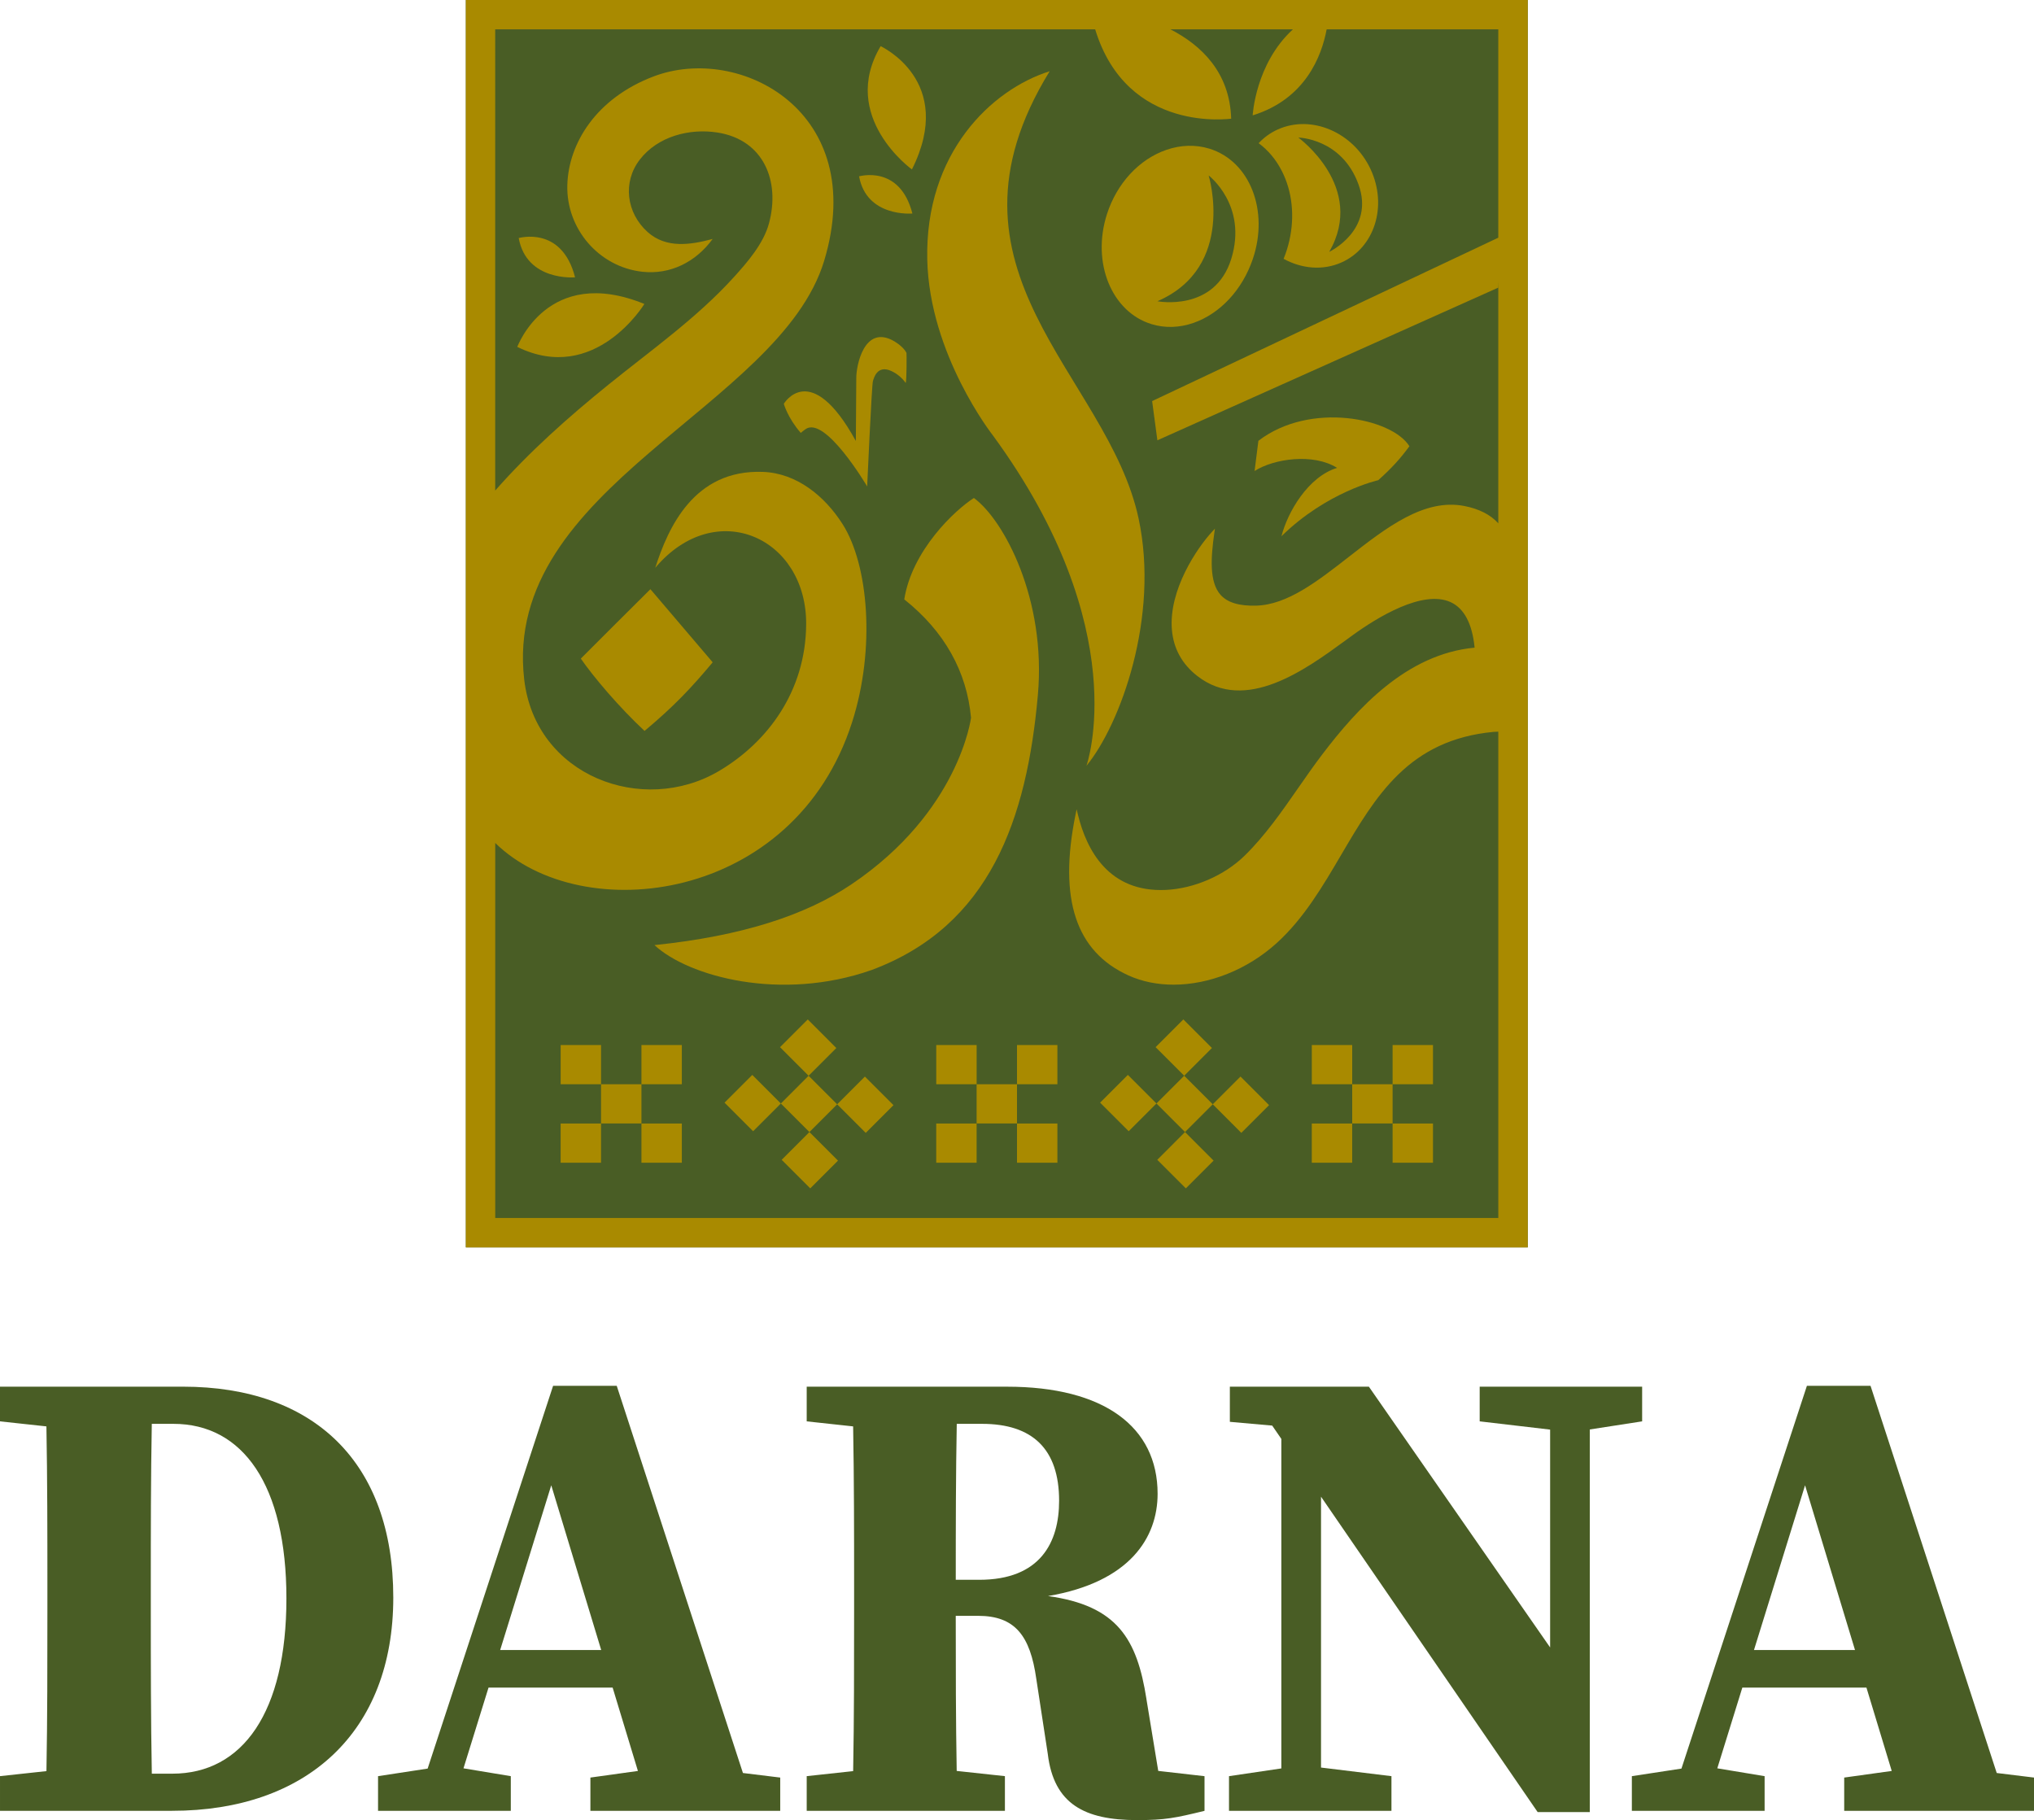
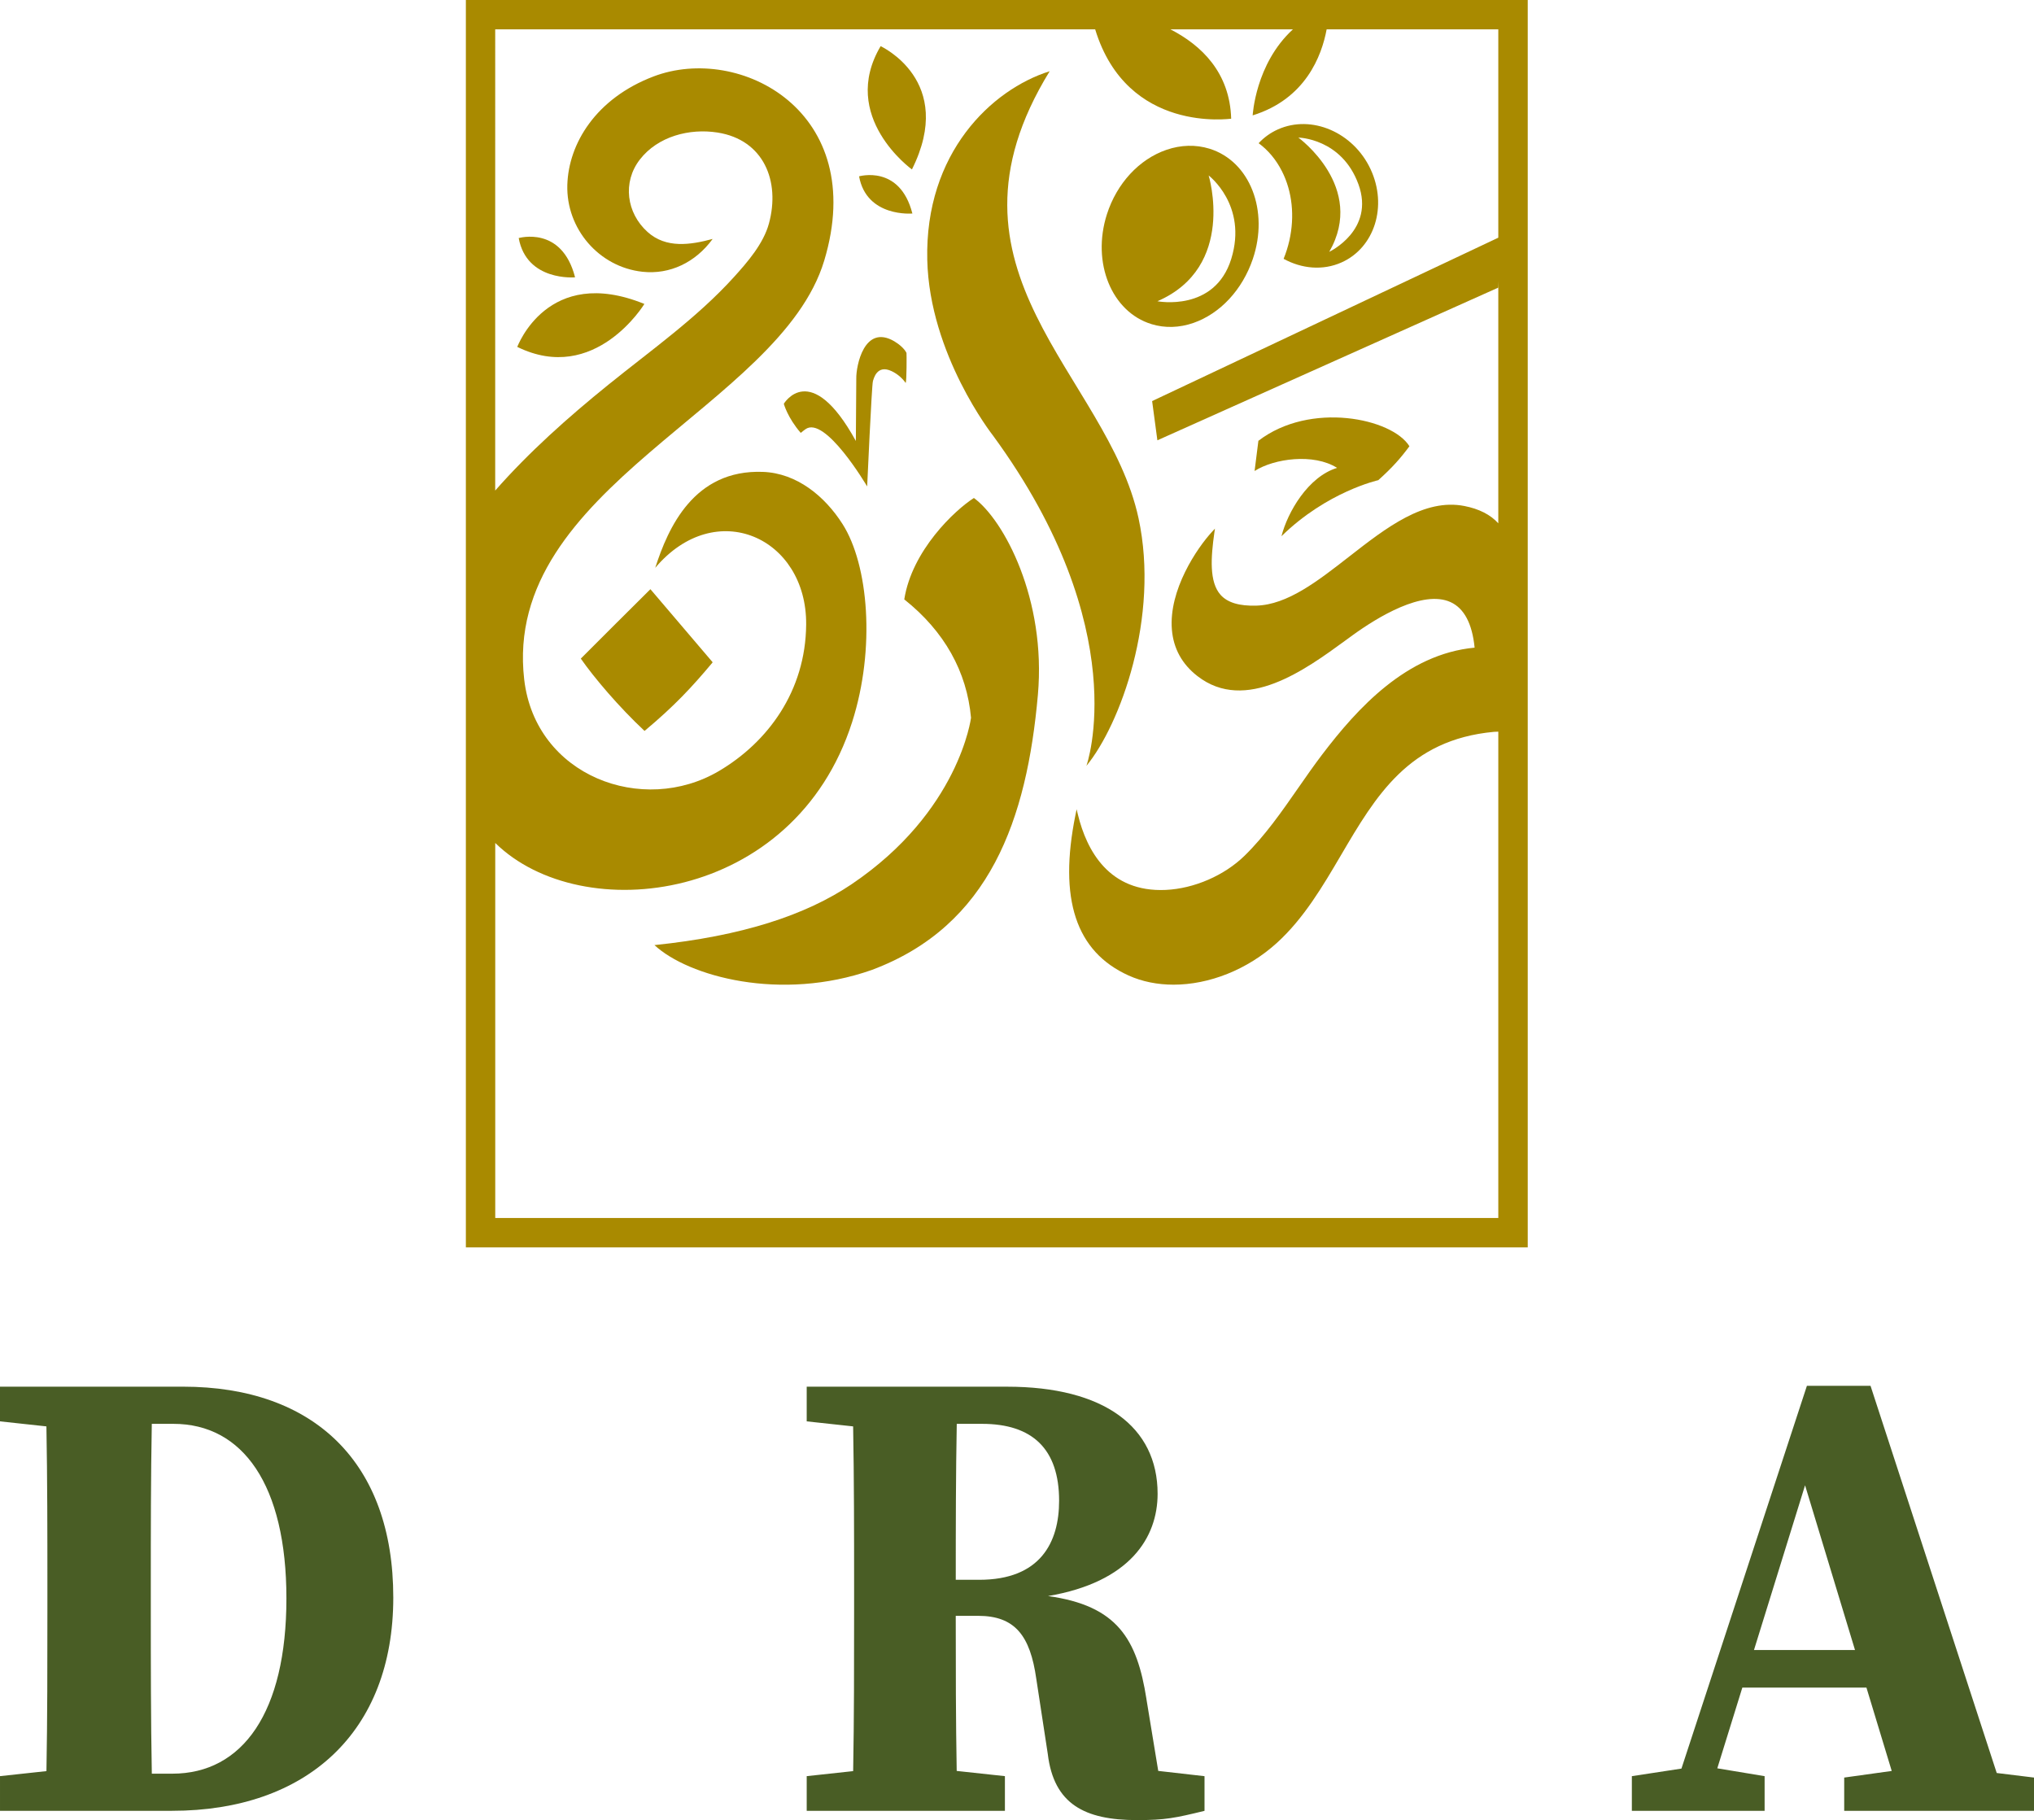
<svg xmlns="http://www.w3.org/2000/svg" id="Layer_1" data-name="Layer 1" viewBox="0 0 998.63 893.61">
  <defs>
    <style>
      .cls-1 {
        fill: #a98a00;
      }

      .cls-2 {
        fill: #495d25;
      }
    </style>
  </defs>
  <g>
    <path class="cls-2" d="m89.85,680.83H0v17.02l22.79,2.47c.47,26.24.48,52.6.48,78.76v10.67c0,27.42,0,53.94-.47,79.82l-22.8,2.47v17.02h84.45c66.07,0,108.64-38.54,108.64-104.72s-38.82-103.52-103.25-103.52Zm-5.24,190h-10.07c-.49-26.7-.5-53.68-.5-81.3v-10.44c0-27,0-53.78.49-80.02h10.61c34.06,0,55.48,29.95,55.48,85.74s-21.42,86.02-56.02,86.02Z" />
-     <path class="cls-2" d="m302.79,680.39h-31.23l-61.6,187.94-24.35,3.72v17.02h65.18v-17.02l-23.23-3.85,12.29-39.62h60.94l12.41,40.91-23.33,3.25v16.34h93.2v-16.34l-18.31-2.24-61.96-190.1Zm-57.22,129.72l25.08-80.87,24.52,80.87h-49.61Z" />
    <path class="cls-2" d="m562.88,834.23c-4.64-29.63-14.35-45.89-48.33-50.61,40.28-6.85,53.8-28.78,53.8-50.21,0-32.9-26.34-52.58-73.91-52.58h-98.37v17.02l22.79,2.47c.47,26.24.48,52.6.48,78.76v11.73c0,26.57,0,52.92-.47,78.76l-22.8,2.47v17.02h97.31v-17.02l-23.67-2.56c-.44-25.07-.47-50.39-.47-76.15h10.97c18.11,0,25.59,9.7,28.59,31.03l5.63,36.8c2.97,24.64,18.12,32.46,43.84,32.46,13.87,0,18.73-1.04,33.11-4.54v-17.02l-22.72-2.59-5.79-35.22Zm-93.63-58.59c0-26.38.03-51.63.49-76.57h12.4c24.68,0,37.85,12.29,37.85,37.77,0,20.41-9.18,38.8-39.21,38.8h-11.53Z" />
-     <polygon class="cls-2" points="806.24 697.85 806.24 680.83 780.54 680.83 761.06 680.83 726.48 680.83 726.48 697.85 761.06 701.9 761.06 808.85 672.08 680.83 603.82 680.83 603.82 698.08 624.61 699.93 629.1 706.47 629.1 868.25 603.4 872.05 603.4 889.07 629.1 889.07 648.58 889.07 683.16 889.07 683.16 872.05 648.58 867.82 648.58 734.84 754.94 889.69 780.54 889.69 780.54 836.88 780.54 701.83 806.24 697.85" />
    <path class="cls-2" d="m980.33,870.49l-61.96-190.1h-31.23l-61.6,187.94-24.35,3.72v17.02h65.18v-17.02l-23.23-3.85,12.29-39.62h60.94l12.41,40.91-23.33,3.25v16.34h93.2v-16.34l-18.31-2.24Zm-119.18-60.38l25.08-80.87,24.52,80.87h-49.61Z" />
  </g>
-   <polygon class="cls-2" points="739.85 0 238.95 0 228.72 0 228.72 10.23 228.72 602.21 228.72 612.44 238.95 612.44 739.85 612.44 750.08 612.44 750.08 602.21 750.08 10.23 750.08 0 739.85 0" />
-   <path class="cls-1" d="m397.4,555.81l-13.62,13.63,14.03,14.02,13.62-13.62-14.03-14.03Zm-28.05-28.05l-13.62,13.62,14.02,14.03,13.62-13.62-14.02-14.03Zm55.29.81l-13.62,13.62,14.03,14.03,13.62-13.62-14.03-14.03Zm-27.65-.4l-13.62,13.62,14.03,14.02,13.62-13.62-14.03-14.02Zm-.4-27.65l-13.62,13.62,14.02,14.03,13.62-13.62-14.02-14.03Zm185.22,55.28l-13.62,13.63,14.02,14.02,13.62-13.62-14.02-14.03Zm-28.06-28.05l-13.62,13.62,14.03,14.03,13.62-13.62-14.03-14.03Zm55.3.81l-13.62,13.62,14.02,14.03,13.62-13.62-14.02-14.03Zm-27.65-.4l-13.62,13.62,14.03,14.02,13.62-13.62-14.03-14.02Zm-.41-27.65l-13.62,13.62,14.03,14.03,13.62-13.62-14.03-14.03Zm102.73,51.1v19.25h19.83v-19.25h-19.83Zm-39.67,0v19.25h19.83v-19.25h-19.83Zm39.67-38.53v19.26h19.83v-19.26h-19.83Zm-19.83,19.26v19.26h19.83v-19.26h-19.83Zm-19.83-19.26v19.26h19.83v-19.26h-19.83Zm-144.74,38.53v19.25h19.83v-19.25h-19.83Zm-39.66,0v19.25h19.83v-19.25h-19.83Zm39.66-38.53v19.26h19.83v-19.26h-19.83Zm-19.83,19.26v19.26h19.83v-19.26h-19.83Zm-19.82-19.26v19.26h19.83v-19.26h-19.83Zm-144.74,38.53v19.25h19.83v-19.25h-19.83Zm-39.67,0v19.25h19.83v-19.25h-19.83Zm39.67-38.53v19.26h19.83v-19.26h-19.83Zm-19.83,19.26v19.26h19.83v-19.26h-19.83Zm-19.83-19.26v19.26h19.83v-19.26h-19.83Z" />
  <path class="cls-1" d="m559,254.51c-15.2-70.75-104.1-121.28-43.64-219.54-28.53,8.95-61.32,40.15-60.1,92.59,1.08,46.5,32.03,85.98,32.21,86.2,69.88,95.46,45.93,162.23,45.93,162.25,16.63-20.23,36-73.07,25.6-121.5Z" />
  <path class="cls-1" d="m478.15,244.5c-9.37,5.96-30.42,25.76-34.18,49.79,19.78,15.71,30.74,35.56,32.77,58.12,0-.02-5.73,46.06-58.68,81.75-22.53,15.18-53.71,25.41-96.74,29.86,16.57,15.39,62.06,27.91,106.64,12.22,58.13-21.66,76.2-74.11,81.61-135.09,4.16-46.83-16.64-85.84-31.41-96.65Z" />
  <g>
    <path class="cls-1" d="m285.16,323.36c6.44,9.26,18.64,23.68,31.29,35.51,14.72-12.32,23.13-21.36,33.39-33.61l-.04-.21-30.47-35.77s-34.04,33.84-34.17,34.08Z" />
    <path class="cls-1" d="m228.73,0v258.56s0,0,0,0v133.42s0,0,0,0v220.46h521.34V0H228.73Zm506.92,598.01H243.15v-184.14c42.49,41.72,146.81,29.55,175.22-59.35,11.56-36.13,8.03-77.24-4.7-97.21-8.68-13.63-22.4-25.02-39.15-25.63-33.86-1.24-46.5,27.49-52.82,47.11,29.71-35.22,74.45-14.85,74.1,27.85-.26,32.72-18.87,57.74-42.74,71.87-37.44,22.15-90.18,2.58-95.69-44.88-11.01-94.75,125.54-133.47,147.3-205.68,22.05-73.21-41.49-106.51-83.8-90.41-28.29,10.76-41.73,32.96-42.33,53.22-.64,21.51,15.48,40.33,36.87,42.67,13.52,1.48,26.09-4.61,34.48-16.11-10.88,2.93-22.85,4.76-31.94-3.41-10.4-9.34-12.41-24.48-3.78-35.6,8.82-11.37,24.32-15.39,38.09-13.24,22.66,3.55,30.92,23.84,25.27,44.66-2.69,9.91-10.52,18.96-17.32,26.45-18.16,20.01-40.64,35.82-61.56,52.74-19.74,15.97-38.77,32.89-55.52,51.93V14.42h294.57c15.74,51.53,66.75,43.75,66.77,43.87-.66-22.71-14.6-36.06-29.81-43.87h60.11c-18.5,16.98-19.72,42.26-19.75,42.23,25.95-8.04,33.9-29.21,36.32-42.23h84.28v102.28l-169.96,80.22,2.58,19.26,167.29-74.93c0-1.07.04-2.17.09-3.29v118.98c-3.81-4.23-9.38-7.08-16.62-8.5-19.77-3.89-38.45,10.69-56.52,24.77-15.63,12.19-30.4,23.7-45.67,24.14-8.41.24-14.15-1.49-17.55-5.3-5.61-6.28-4.78-18.38-3.05-30.51l.29-2-1.37,1.49c-7.54,8.16-21.37,28.71-19.77,48.1.77,9.27,4.98,16.94,12.53,22.8,23.62,18.35,53.1-3.18,72.61-17.43,1.25-.91,2.45-1.79,3.62-2.64,12.08-8.74,34.4-22.46,48.06-16.24,6.66,3.04,10.64,10.56,11.81,22.36-33.37,3.13-57.56,29.72-74.93,52.59-4.02,5.3-7.93,10.91-11.7,16.34-8,11.5-16.26,23.4-26.29,33.21-9.95,9.73-24.79,16.17-38.73,16.81-27.83,1.27-38.79-19.34-43.09-36.87l-.67-2.73-.56,2.76c-8.36,41.33.16,67.12,26.03,78.83,6.75,3.06,14.29,4.53,22.12,4.53,17.38,0,36.17-7.26,50.78-20.55,13.22-12.03,22.47-27.78,31.42-43.01,17.12-29.16,33.3-56.69,75.06-60.57l2.19-.09v238.78Z" />
    <path class="cls-1" d="m565.34,159.14c6.58,2.02,13.69,1.81,20.6-.59,13.14-4.58,24.02-16.28,29.14-31.35,8.05-23.67-1.35-48.06-21.32-54.21-6.71-2.06-13.99-1.86-21.04.56-13.46,4.62-24.4,16.49-29.26,31.65-7.61,23.83,2.36,47.96,21.88,53.93Zm28.07-72.99s19.22,14.6,11.11,40.92c-8.13,26.31-36.26,20.83-36.26,20.83,38.91-16.87,25.15-61.75,25.15-61.75Z" />
    <path class="cls-1" d="m629.38,84.03c5.09,10.03,6.34,22.13,3.66,34.06-.71,3.11-1.66,6.13-2.83,8.99,8.88,4.87,19.25,5.87,28.44,1.77,16.2-7.23,22.72-27.69,14.24-45.81-8.47-18.12-28.98-26.9-45.49-19.5-3.68,1.65-6.85,3.97-9.45,6.77,4.66,3.42,8.56,8.06,11.42,13.71Zm37.55,6.38c8.27,22.58-14.31,33.23-14.31,33.23,18.27-31.83-15.17-56.09-15.17-56.09,0,0,21.2.3,29.48,22.86Z" />
    <path class="cls-1" d="m656.46,229.72c-14.23,4.34-24.29,21.73-27.3,33.55,22.39-21.95,47.53-27.51,47.53-27.51,6.96-6.25,10.96-10.81,15.29-16.66-8.47-13.74-48.72-22.2-74.15-2.67l-1.87,14.82c9.59-6.14,29.01-8.81,40.5-1.53Z" />
    <path class="cls-1" d="m439.17,167.62c-14.96-8.82-18.89,12.27-18.76,18.22,0,0-.18,29.9-.21,30.67-22.25-40.49-35.35-18.27-35.37-18.26,0,0,1.84,6.85,8.32,14.29.06-.12,2.06-1.63,2.24-1.76,9.65-7.14,30.36,28.05,30.36,28.05,0,0,2.24-49.91,2.83-51.7.34-1.03,1.9-8.41,9.25-4.88,2.71,1.3,5.09,3.3,6.83,5.76.53-.95.48-14.56.4-14.72-.93-2.02-3.59-4.31-5.89-5.66Z" />
    <path class="cls-1" d="m253.95,170.31c38.18,18.78,62.42-21.08,62.42-21.08-47.69-19.4-62.32,21.13-62.42,21.08Z" />
    <path class="cls-1" d="m432.37,22.65c-20.54,34.72,15.36,60.54,15.36,60.54,21.82-43.66-15.41-60.46-15.36-60.54Z" />
    <path class="cls-1" d="m421.78,86.57c3.68,20.29,26.17,18.26,26.17,18.26-6.17-24.17-26.17-18.21-26.17-18.26Z" />
    <path class="cls-1" d="m254.67,116.87c3.89,21.43,27.67,19.29,27.67,19.29-6.52-25.54-27.66-19.24-27.67-19.29Z" />
  </g>
</svg>